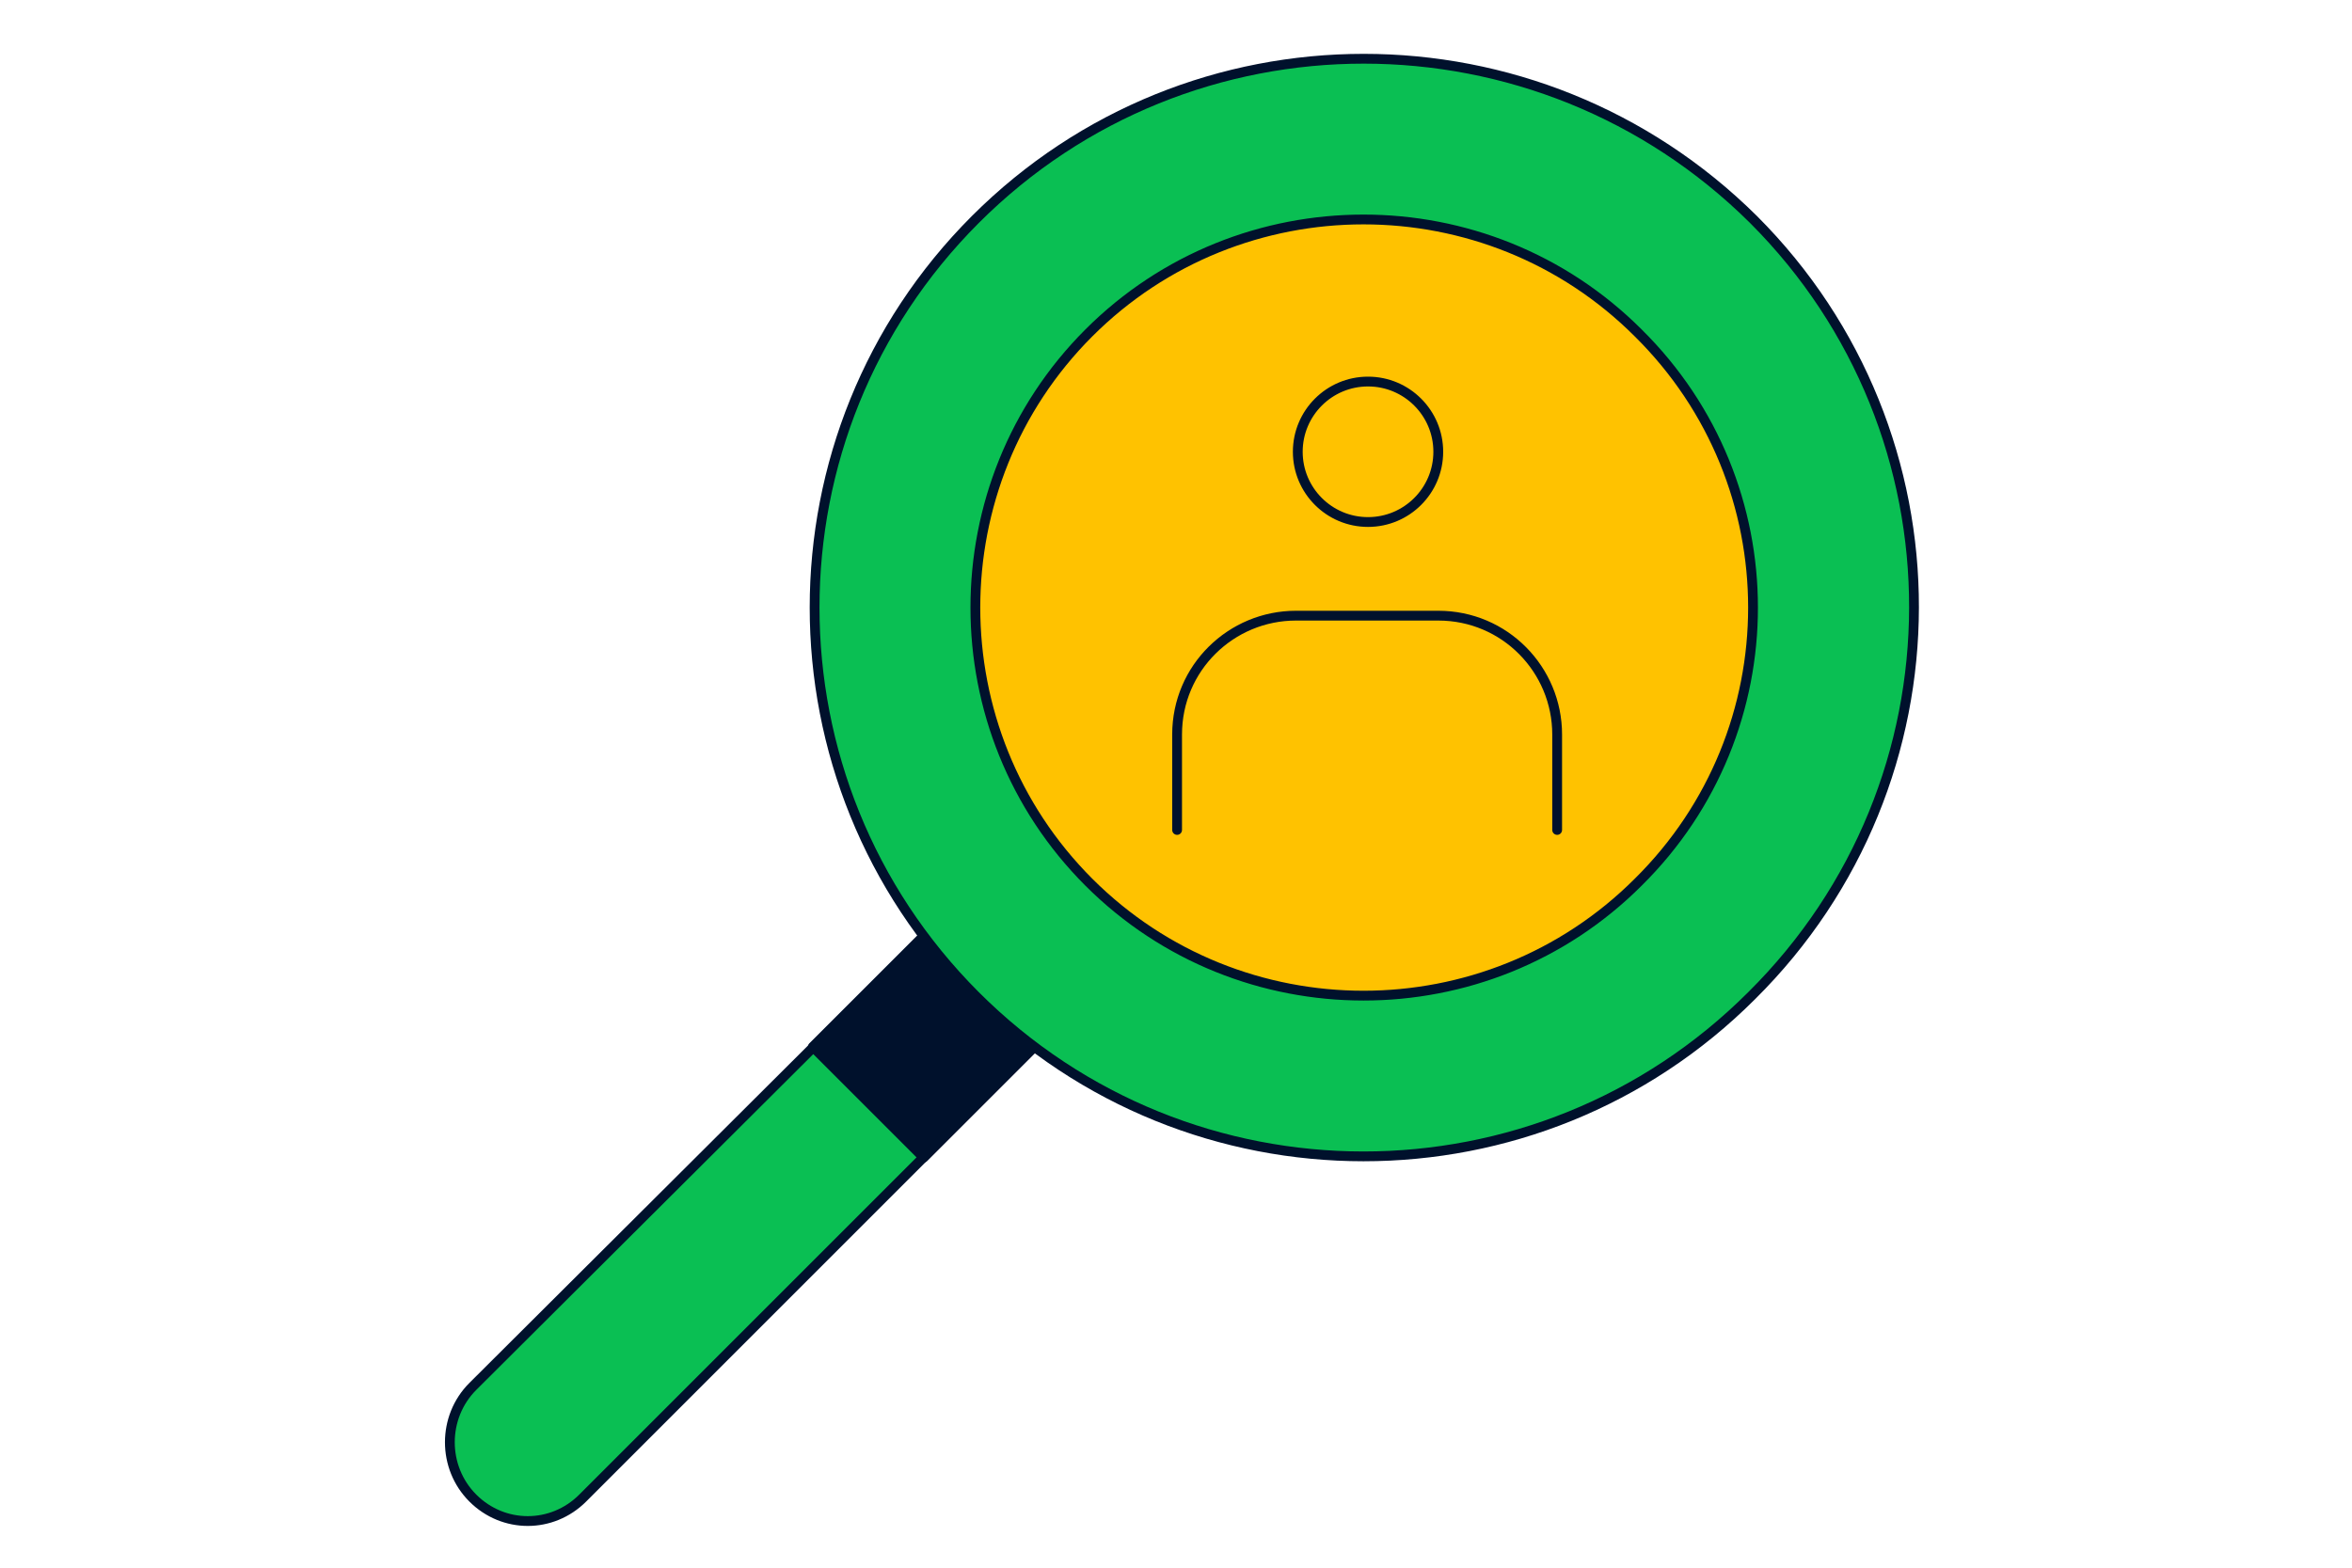
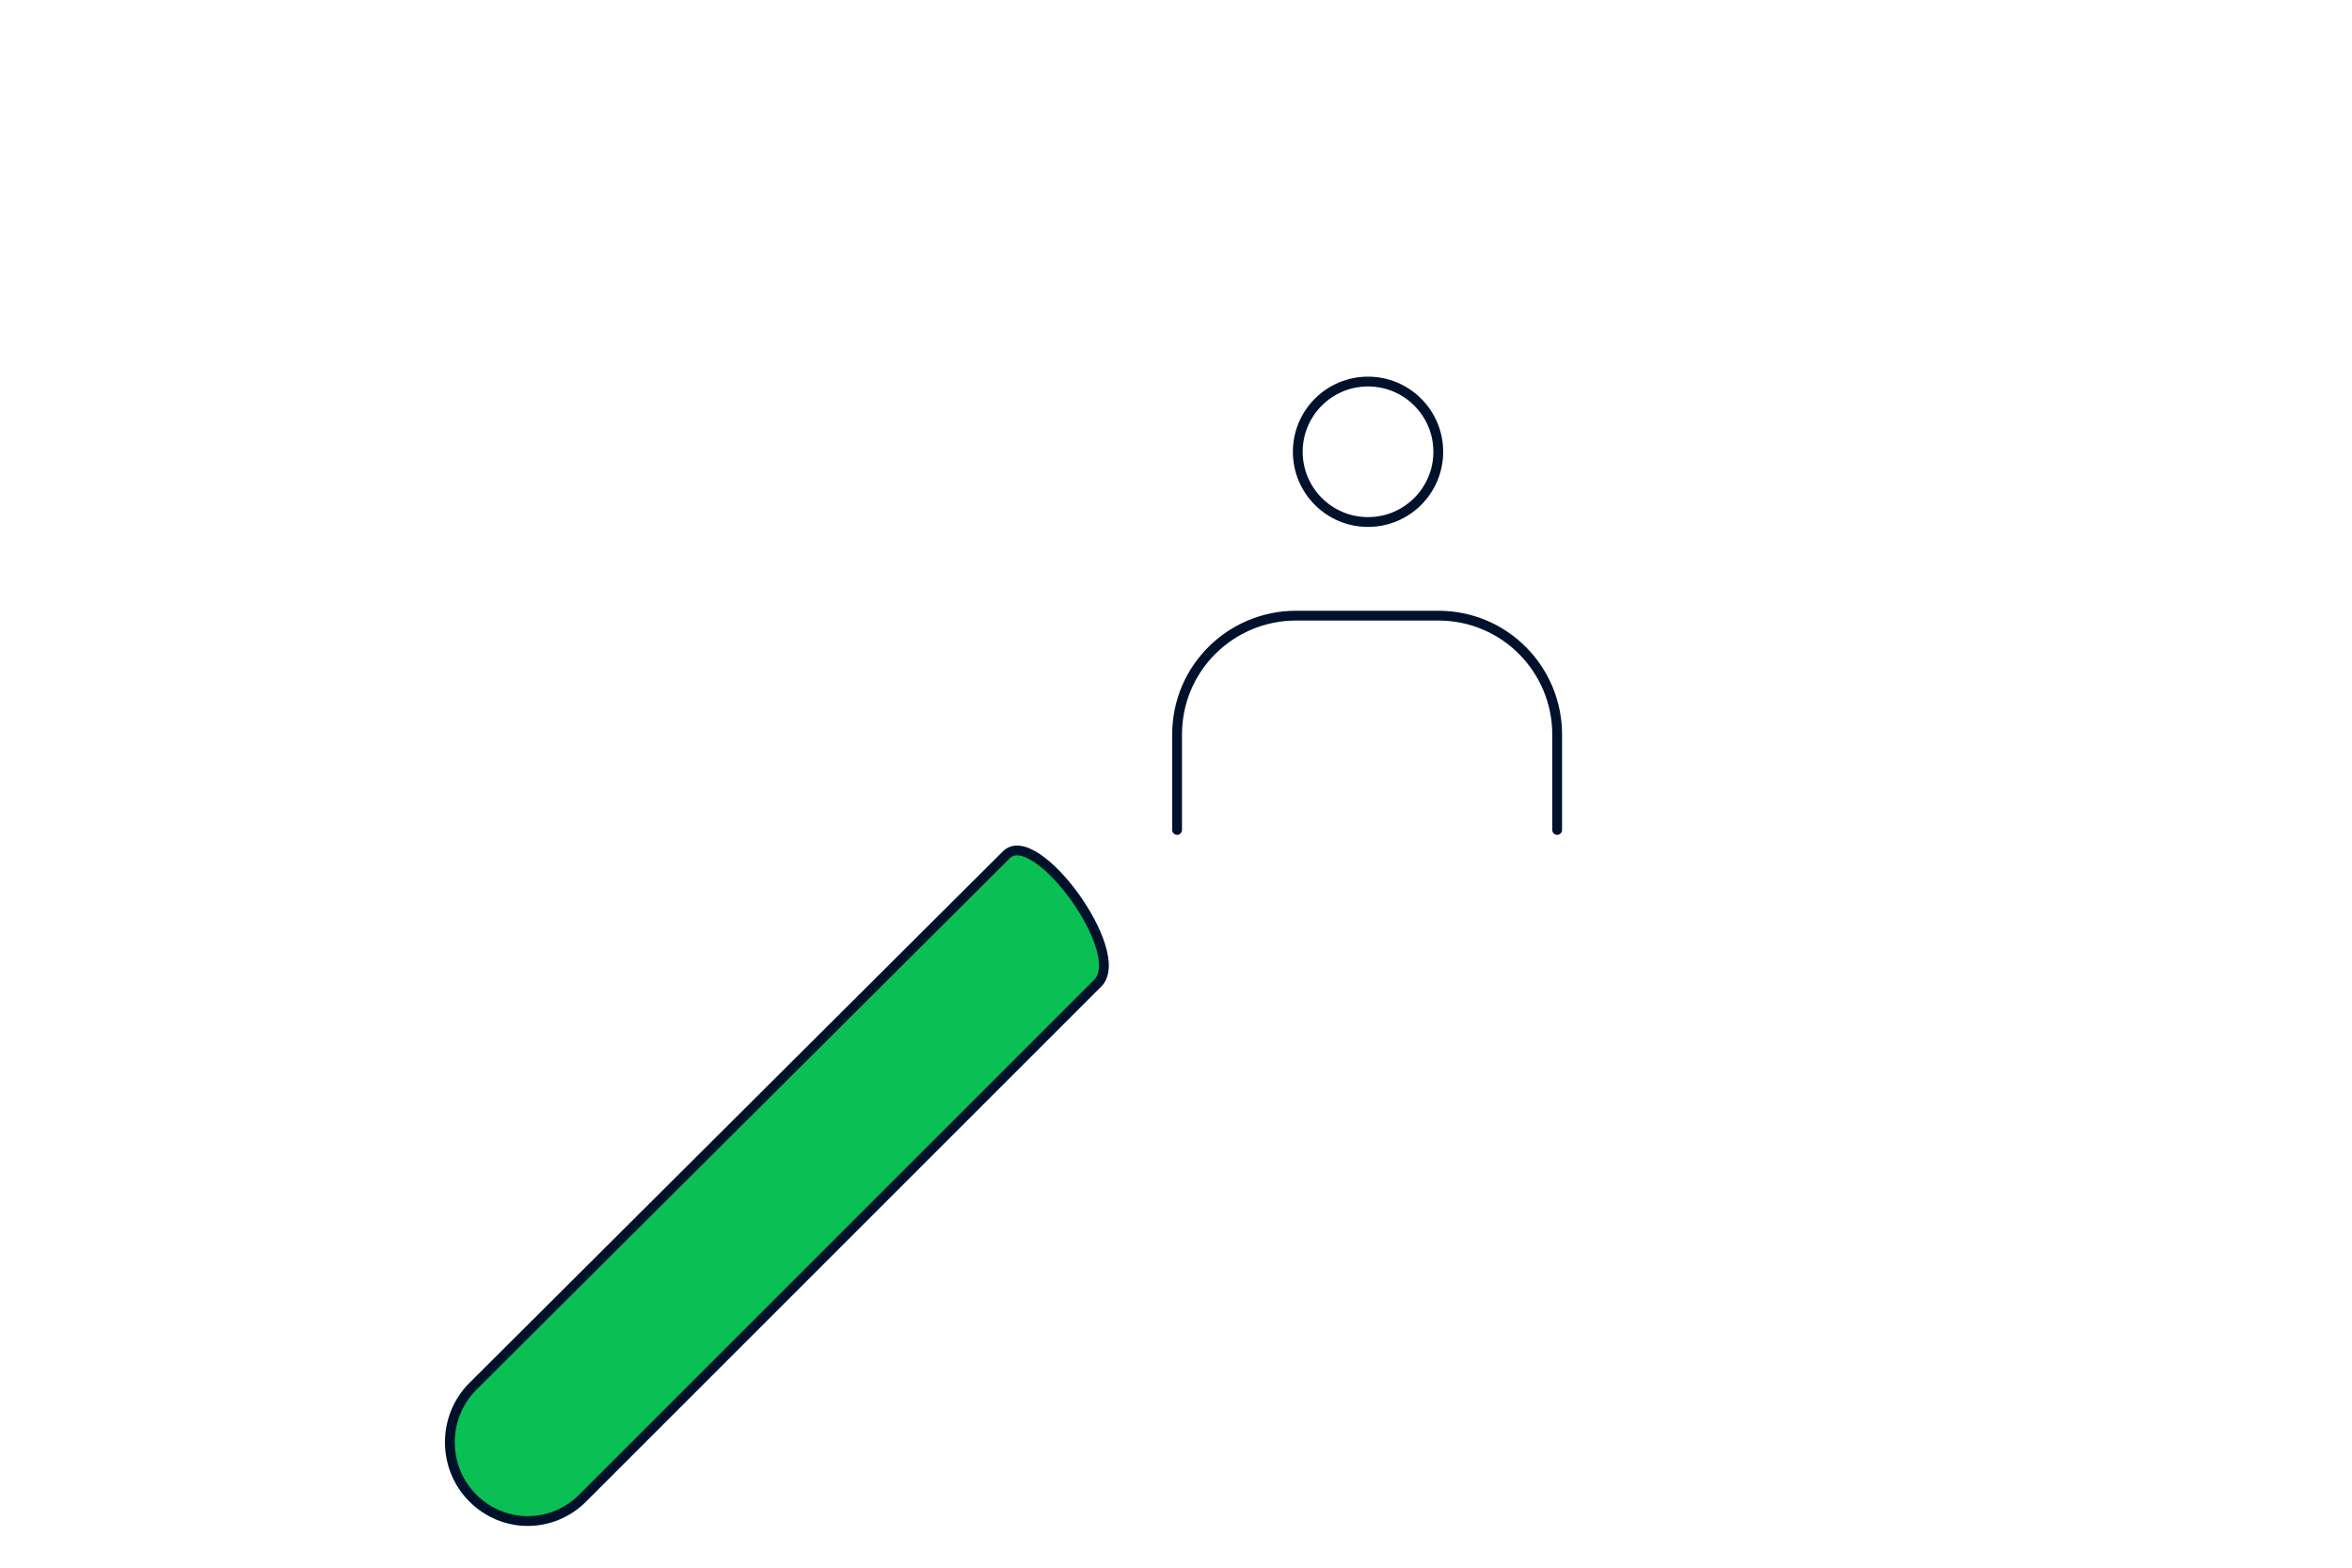
<svg xmlns="http://www.w3.org/2000/svg" width="360" height="240" viewBox="0 0 360 240" fill="none">
-   <path d="M209.392 165.106C249.437 165.106 281.9 132.643 281.9 92.598C281.9 52.553 249.437 20.09 209.392 20.09C169.347 20.09 136.884 52.553 136.884 92.598C136.884 132.643 169.347 165.106 209.392 165.106Z" fill="#FFC200" />
  <path d="M209.392 79.916C215.33 79.916 220.144 75.103 220.144 69.164C220.144 63.226 215.33 58.412 209.392 58.412C203.454 58.412 198.64 63.226 198.64 69.164C198.64 75.103 203.454 79.916 209.392 79.916Z" stroke="#00112C" stroke-width="1.5" stroke-miterlimit="10" />
  <path d="M238.34 127.06V112.448C238.34 102.523 230.345 94.252 220.144 94.252H198.364C188.439 94.252 180.168 102.248 180.168 112.448V127.06" stroke="#00112C" stroke-width="1.5" stroke-miterlimit="10" stroke-linecap="round" />
  <path d="M72.371 229.343C77.058 234.03 84.502 234.03 89.189 229.343L168.037 150.494C172.724 145.807 158.388 126.233 153.977 130.92L72.371 212.25C67.684 216.937 67.684 224.656 72.371 229.343Z" fill="#0ABF53" stroke="#00112C" stroke-width="1.5" stroke-miterlimit="10" stroke-linecap="round" stroke-linejoin="round" />
-   <path d="M124.415 160.254L141.375 177.214L158.336 160.254L141.375 143.294L124.415 160.254Z" fill="#00112C" stroke="#00112C" stroke-width="1.5" stroke-miterlimit="10" stroke-linecap="round" stroke-linejoin="round" />
-   <path d="M268.39 33.599C235.307 0.792 182.098 0.792 149.29 33.599C116.482 66.407 116.482 119.616 149.29 152.424C182.098 185.232 235.307 185.232 268.115 152.424C301.198 119.616 301.198 66.407 268.39 33.599ZM250.746 135.055C227.587 158.214 189.817 158.214 166.659 135.055C143.5 111.897 143.5 74.127 166.659 50.968C189.817 27.81 227.587 27.81 250.746 50.968C274.18 74.127 274.18 111.897 250.746 135.055Z" fill="#0ABF53" stroke="#00112C" stroke-width="1.5" stroke-miterlimit="10" stroke-linecap="round" stroke-linejoin="round" />
</svg>